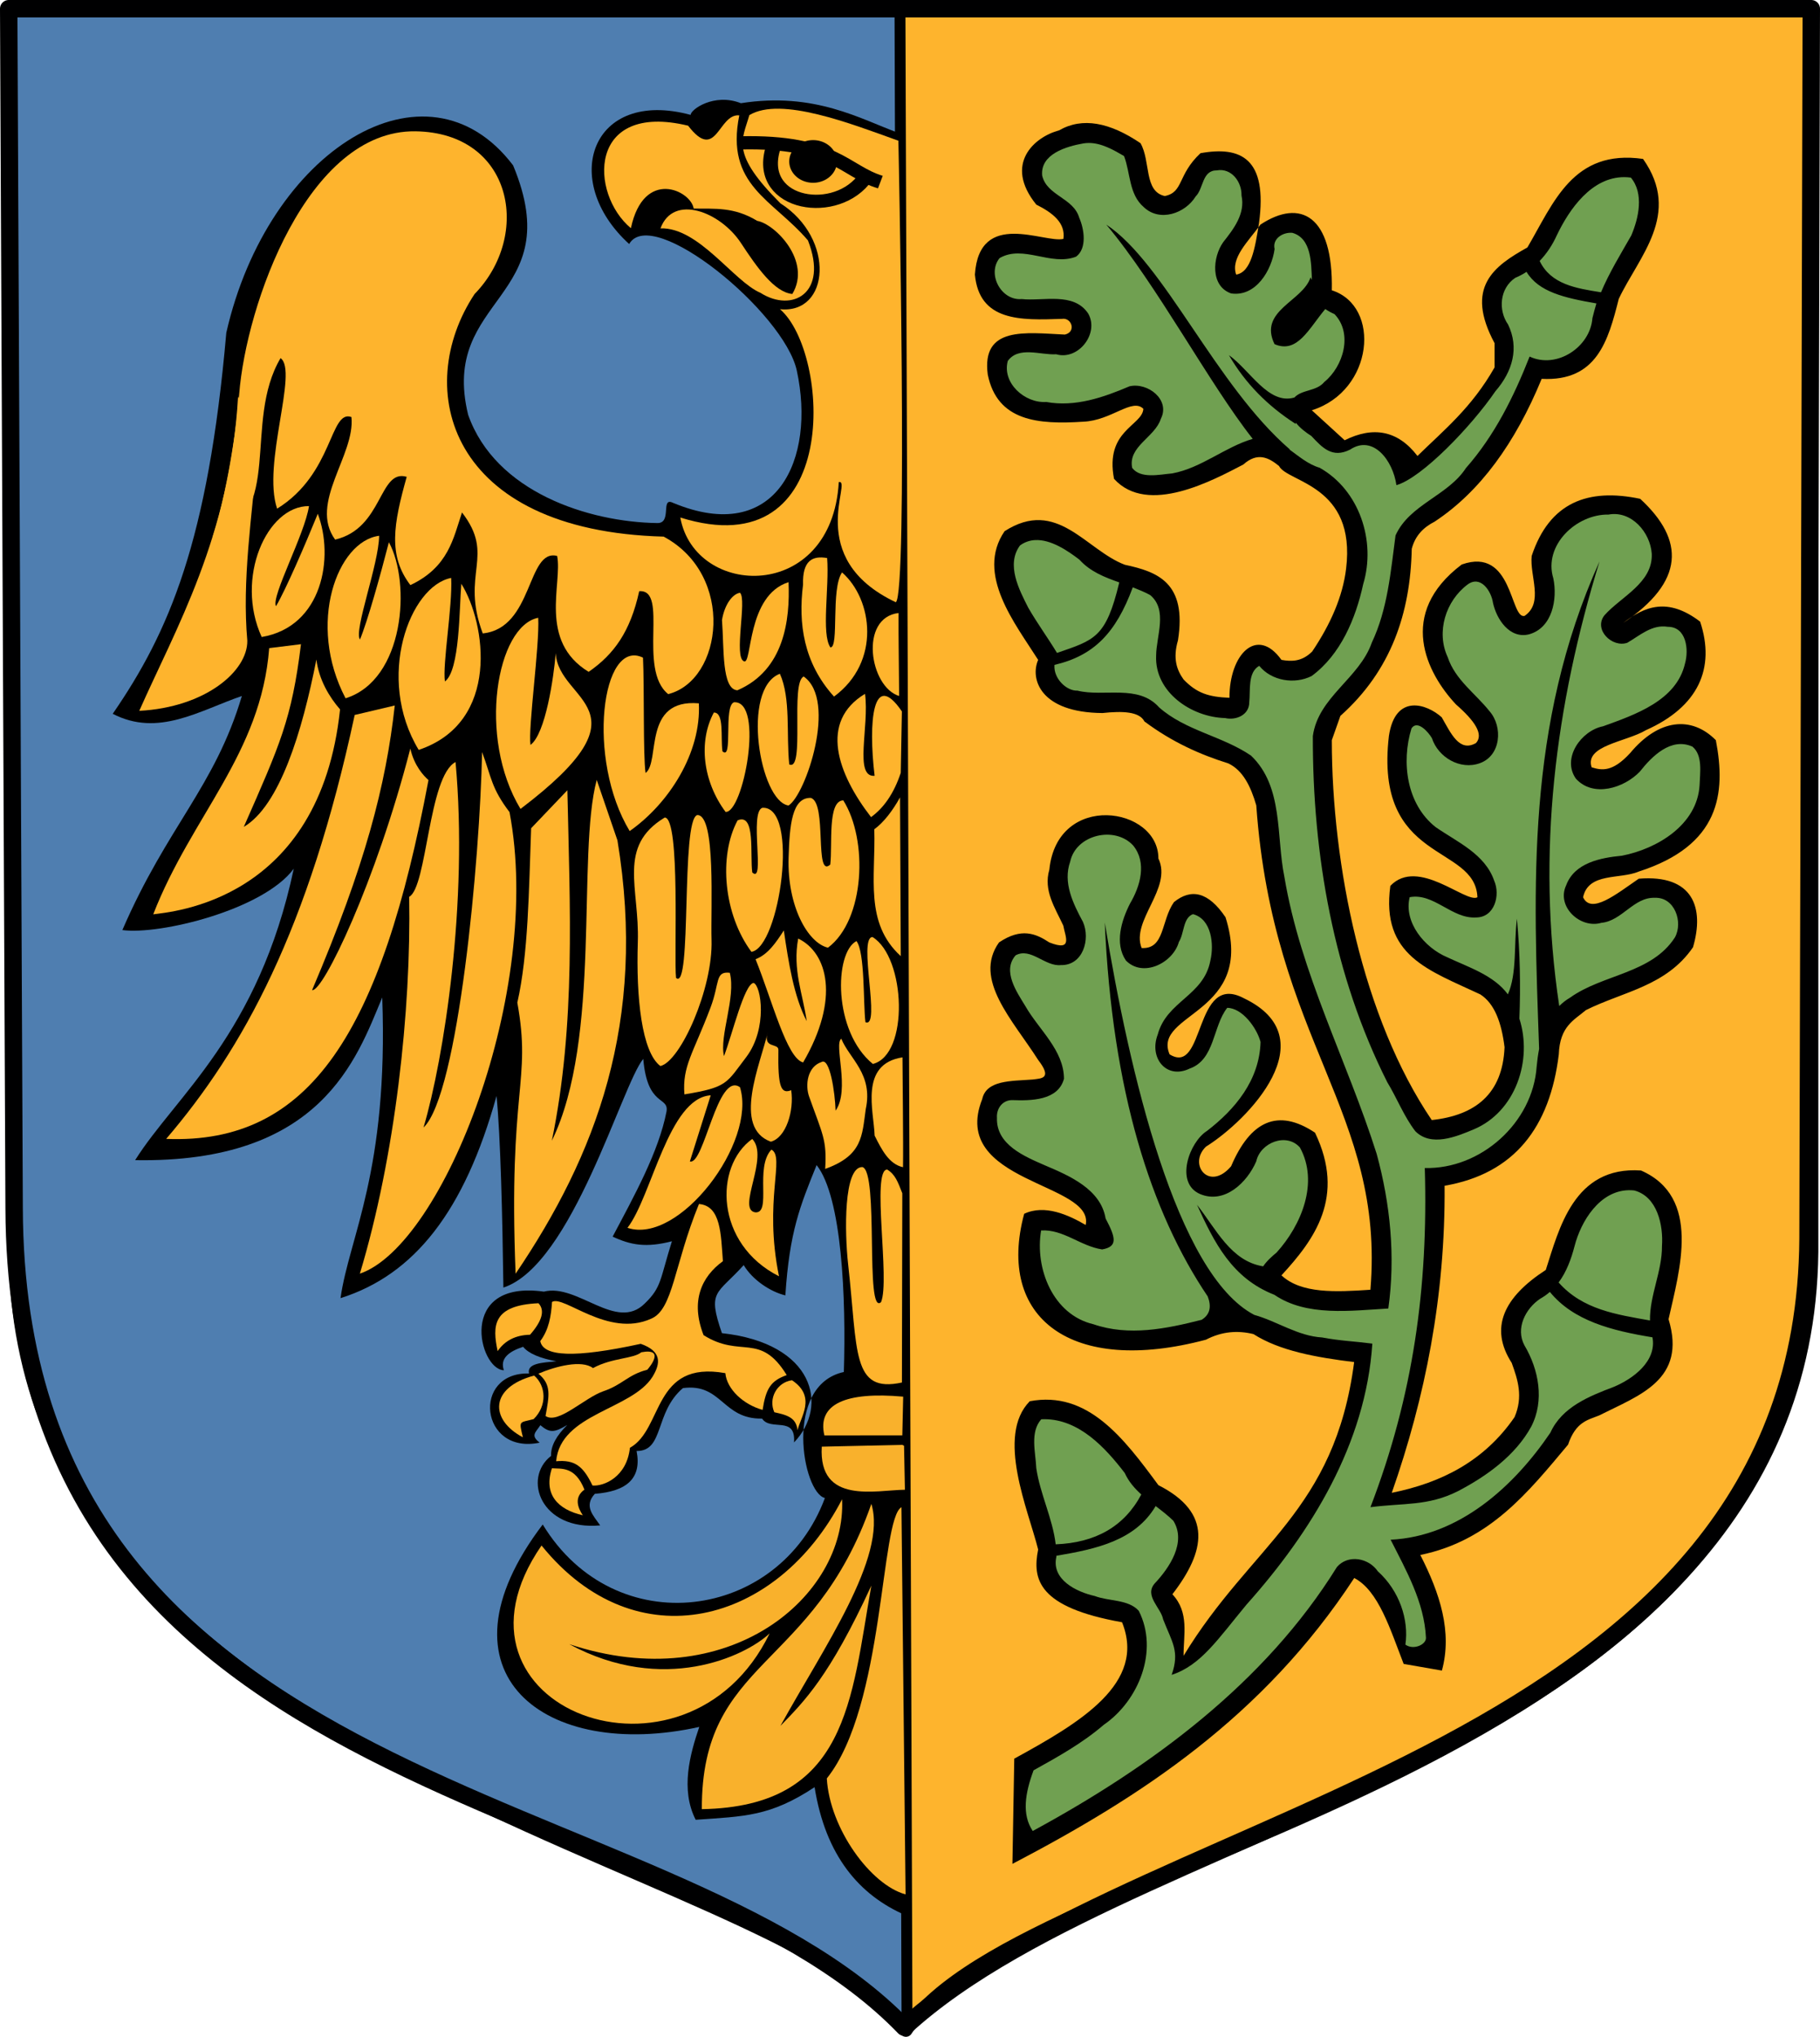
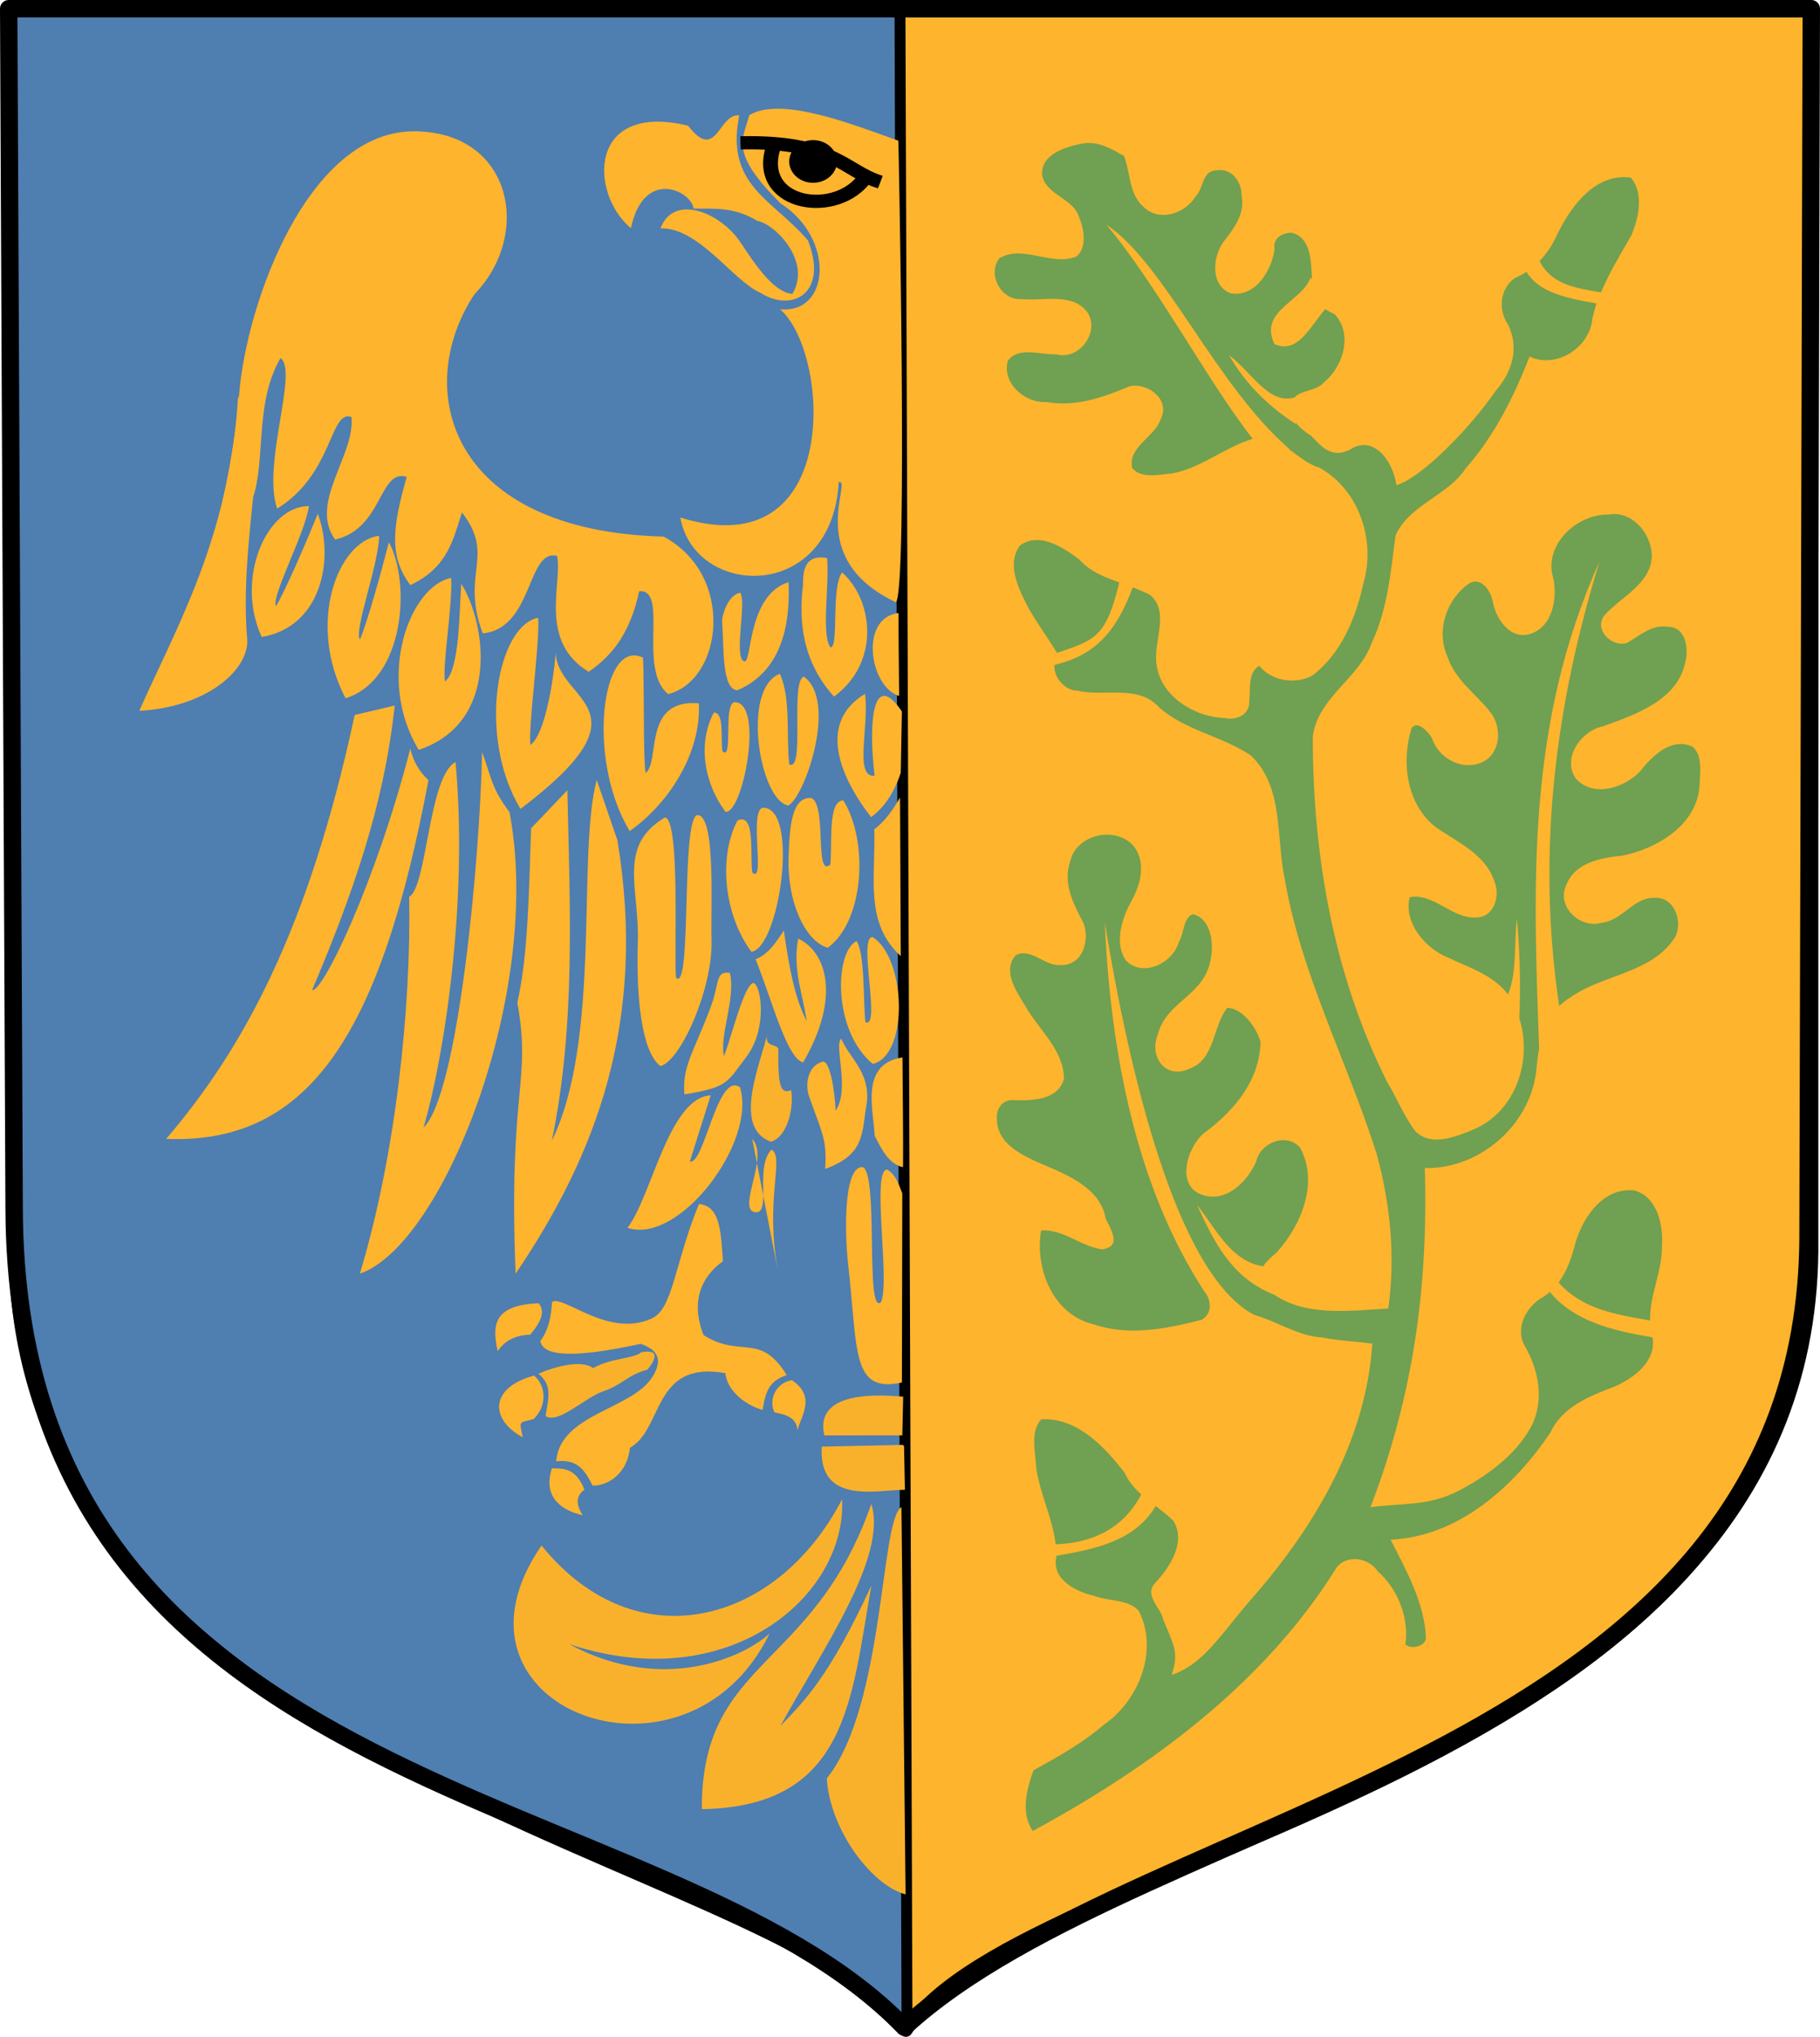
<svg xmlns="http://www.w3.org/2000/svg" xmlns:ns1="http://sodipodi.sourceforge.net/DTD/sodipodi-0.dtd" xmlns:ns2="http://www.inkscape.org/namespaces/inkscape" height="828.653" width="740.731" id="svg4997" ns1:version="0.32" ns2:version="0.45.1" version="1.0" ns1:docbase="E:\WIKIPEDIA\Poczekalnia" ns1:docname="POL_Skorogoszcz_COA.svg" ns2:output_extension="org.inkscape.output.svg.inkscape">
  <defs id="defs4999" />
  <ns1:namedview id="base" pagecolor="#ffffff" bordercolor="#666666" borderopacity="1.0" ns2:pageopacity="0.0" ns2:pageshadow="2" ns2:cx="375" ns2:cy="520" ns2:zoom="0.35" ns2:document-units="px" ns2:current-layer="layer1" ns2:window-width="836" ns2:window-height="573" ns2:window-x="193" ns2:window-y="30" />
  <g ns2:groupmode="layer" ns2:label="Warstwa 1" id="layer1" transform="translate(7.508,-92.322)">
    <g id="g4937" transform="translate(-651.244,373.987)">
      <g style="stroke:#000000;stroke-opacity:1" transform="translate(640.806,-283.478)" ns2:label="Warstwa 1" id="g5006">
        <path ns1:nodetypes="ccccc" id="path2540" d="M 368.772,5.907 L 740.326,5.907 L 740.326,511.187 C 738.004,726.456 420.974,752.468 371.644,827.808 L 368.772,5.907 z " style="fill:#feb42d;fill-opacity:1;fill-rule:nonzero;stroke:#000000;stroke-width:5.315;stroke-linecap:round;stroke-linejoin:round;stroke-miterlimit:4;stroke-dasharray:none;stroke-dashoffset:0;stroke-opacity:1" />
        <path ns1:nodetypes="ccccc" id="path3349" d="M 371.644,827.808 C 316.495,756.135 9.91,724.091 8.245,511.187 L 8.245,5.907 L 368.772,5.907 L 371.644,827.808 z " style="fill:#4f7eb0;fill-opacity:1;fill-rule:nonzero;stroke:#000000;stroke-width:3.543;stroke-linecap:round;stroke-linejoin:round;stroke-miterlimit:4;stroke-dasharray:none;stroke-dashoffset:0;stroke-opacity:1" />
      </g>
      <path ns1:nodetypes="cccccc" id="rect2544" d="M 647.279,-278.122 L 1380.923,-278.122 L 1379.596,222.389 C 1378.084,433.948 1110.714,452.268 1011.787,543.079 C 915.401,443.1 650.186,454.439 649.488,209.889 L 647.279,-278.122 z " style="fill:none;fill-opacity:1;fill-rule:nonzero;stroke:#000001;stroke-width:7.087;stroke-linecap:round;stroke-linejoin:round;stroke-miterlimit:4;stroke-dasharray:none;stroke-opacity:1" />
      <g transform="translate(758.749,0)" id="g7108">
        <g id="g7062">
-           <path d="M 253.709,497.6 C 234.665,489.414 220.971,473.266 216.521,445.423 C 198.41,457.398 187.981,457.284 168.127,458.693 C 161.84,446.376 165.808,431.994 169.589,420.915 C 107.031,434.803 59.606,399.438 105.872,338.558 C 135.348,386.974 202.158,377.742 220.719,327.781 C 211.621,325.664 203.755,281.885 228.423,276.519 C 229.372,246.702 227.674,205.351 217.342,192.344 C 210.569,209.06 206.298,219.504 204.629,245.347 C 198.694,243.95 191.257,239.105 187.674,233.031 C 176.712,245.151 172.785,243.266 178.811,260.719 C 216.343,264.813 222.475,290.329 208.145,305.176 C 208.989,294.098 198.584,300.77 195.164,295.471 C 178.937,295.792 178.819,280.96 162.935,283.066 C 151.273,292.995 155.392,308.725 144.074,308.658 C 146.274,319.831 140.039,325.08 127.074,326.084 C 122.448,331.129 126.508,334.933 129.253,338.925 C 105.086,341.151 97.548,319.748 109.269,310.655 C 109.112,306.461 111.611,302.266 115.854,298.071 C 110.638,301.19 108.74,301.389 104.915,298.16 C 102.98,301.127 100.785,302.298 104.628,305.266 C 80.279,310.3 76.899,276.535 100.291,277.119 C 99.348,272.958 105.677,272.713 111.427,272.155 C 104.884,270.951 100.171,269.061 97.885,266.261 C 91.926,268.242 88.4,271.093 90.061,275.799 C 79.922,275.595 70.763,238.849 106.332,243.819 C 120.012,240.341 135.838,260.237 147.403,248.646 C 154.268,242.056 153.569,238.921 158.45,223.33 C 147.916,226.049 141.727,224.881 134.33,221.445 C 143.082,204.926 153.074,186.951 156.255,170.544 C 157.291,164.203 148.435,168.861 146.797,149.131 C 138.118,159.512 117.877,233.019 89.865,242.176 C 89.478,213.045 88.701,180.781 87.075,164.197 C 74.045,211.05 53.702,236.956 23.581,246.473 C 27.048,221.703 43.152,194.948 40.552,124.138 C 30.132,149.084 15.77,191.65 -60.01,190.328 C -43.655,164.262 -9.83,139.335 4.556,71.749 C -7.878,88.556 -50.129,98.777 -65.212,96.725 C -46.959,54.528 -27.558,38.422 -16.576,1.497 C -33.805,7.381 -50.608,18.361 -69.129,8.736 C -46.141,-24.647 -30.323,-61.412 -22.908,-146.287 C -6.004,-220.675 58.52,-260.915 93.822,-214.381 C 116.552,-159.741 63.763,-161.306 75.512,-112.925 C 86.596,-81.462 124.53,-69.254 152.543,-68.86 C 158.654,-68.774 153.656,-79.691 158.927,-77.077 C 201.083,-59.559 217.079,-94.956 209.285,-130.884 C 204.149,-154.563 150.433,-198.527 141.047,-182.388 C 112.607,-208.258 125.638,-245.852 166.081,-234.92 C 165.989,-237.032 175.586,-243.987 186.532,-239.675 C 216.514,-244.387 235.338,-233.146 250.736,-227.557 L 253.709,497.6 z " style="fill:#000000;fill-opacity:1;fill-rule:evenodd;stroke:none;stroke-width:1px;stroke-linecap:butt;stroke-linejoin:miter;stroke-opacity:1" id="path5386" ns1:nodetypes="cccccccccccccccccccccccccccccccccccccccccccccsccccc" />
          <path ns1:nodetypes="cccccccc" id="path5388" d="M 189.966,-234.83 C 202.801,-242.543 231.343,-231.322 250.625,-224.411 C 250.625,-224.411 254.589,-39.044 249.549,-36.655 C 211.718,-54.601 232.262,-86.748 226.37,-85.537 C 223.554,-36.326 167.798,-38.296 161.87,-71.118 C 228.151,-50.377 222.871,-138.435 202.434,-155.869 C 222.737,-153.771 225.088,-184.581 202.613,-198.946 C 182.151,-219.393 187.024,-224.474 189.966,-234.83 z " style="fill:#feb42d;fill-opacity:1;fill-rule:evenodd;stroke:none;stroke-width:1px;stroke-linecap:butt;stroke-linejoin:miter;stroke-opacity:1" />
          <path ns1:nodetypes="ccccc" id="path5399" d="M -9.965,-99.997 L -18.122,-120.387 C -21.305,-63.573 -43.71,-25.558 -58.331,7.533 C -31.409,6.113 -14.17,-8.636 -14.36,-21.022 C -16.521,-45.542 -12.616,-70.503 -9.965,-99.997 z " style="fill:#feb42d;fill-opacity:1;fill-rule:evenodd;stroke:none;stroke-width:1px;stroke-linecap:butt;stroke-linejoin:miter;stroke-opacity:1" />
-           <path ns1:nodetypes="ccccccc" id="path5401" d="M -52.65,90.321 C -45.437,89.281 15.149,85.216 23.387,6.946 C 18.976,1.872 14.802,-5.093 13.754,-13.356 C 8.017,15.975 -1.227,46.21 -15.792,54.74 C -1.074,21.297 3.734,10.948 7.484,-19.585 L -5.454,-17.982 C -8.768,25.116 -36.997,50.127 -52.65,90.321 z " style="fill:#feb42d;fill-opacity:1;fill-rule:evenodd;stroke:none;stroke-width:0.8;stroke-linecap:butt;stroke-linejoin:miter;stroke-miterlimit:4;stroke-dasharray:none;stroke-opacity:1" />
          <path ns1:nodetypes="ccccccc" id="path5403" d="M -47.378,181.682 C 11.413,184.053 40.162,137.954 59.376,35.705 C 57.388,33.944 53.555,29.848 51.987,22.882 C 38.059,77.002 16.327,122.263 12.007,121.139 C 33.602,70.491 42.063,37.796 45.654,5.362 L 29.347,9.207 C 10.527,96.796 -16.088,145.061 -47.378,181.682 z " style="fill:#feb42d;fill-opacity:1;fill-rule:evenodd;stroke:none;stroke-width:1px;stroke-linecap:butt;stroke-linejoin:miter;stroke-opacity:1" />
          <path ns1:nodetypes="ccccccc" id="path5405" d="M 70.393,28.361 C 59.327,34.141 58.833,79.303 51.52,83.191 C 52.36,129.517 45.818,188.933 31.447,236.512 C 65.508,224.83 106.174,121.534 92.358,48.734 C 84.889,38.897 85.085,34.744 81.193,24.301 C 80.343,67.718 71.515,163.674 57.367,177.045 C 65.641,149.036 75.613,85.454 70.393,28.361 z " style="fill:#feb42d;fill-opacity:1;fill-rule:evenodd;stroke:none;stroke-width:1px;stroke-linecap:butt;stroke-linejoin:miter;stroke-opacity:1" />
          <path ns1:nodetypes="ccccccccccccccccsc" id="path5407" d="M -28.43,-63.372 C 0.779,-71.781 -16.329,-109.814 -0.826,-135.965 C 6.517,-130.685 -8.423,-92.935 -2.227,-74.718 C 20.782,-88.937 19.161,-115.199 28.016,-111.996 C 29.647,-96.536 10.555,-77.019 21.385,-62.131 C 40.976,-66.712 39.134,-91.022 50.516,-87.676 C 45.11,-68.424 42.853,-55.614 52.01,-43.623 C 67.52,-50.94 69.483,-62.646 73.016,-73.176 C 86.811,-55.347 72.267,-48.51 81.461,-23.966 C 102.153,-26.055 99.374,-58.617 111.742,-55.488 C 113.951,-44.258 103.971,-20.884 124.566,-8.331 C 134.91,-15.499 141.547,-24.725 145.142,-41.144 C 157.364,-42.041 144.311,-9.402 156.948,0.733 C 179.093,-4.905 184.444,-47.622 155.089,-63.349 C 67.169,-65.68 52.819,-123.791 78.125,-162.024 C 101.519,-186.049 93.668,-227.7 54.034,-228.245 C 10.118,-228.811 -14.863,-157.599 -17.665,-121.317 C -19.193,-101.538 -24.23,-75.431 -28.43,-63.372 z " style="fill:#feb42d;fill-opacity:1;fill-rule:evenodd;stroke:none;stroke-width:1px;stroke-linecap:butt;stroke-linejoin:miter;stroke-opacity:1" />
          <path ns1:nodetypes="cccccc" id="path5409" d="M 186.172,-40.495 C 183.207,-40.082 179.903,-35.875 178.831,-29.406 C 179.72,-18.076 178.645,-1.174 185.117,-0.827 C 204.179,-9.057 206.551,-29.393 205.928,-44.82 C 188.852,-39.439 191.155,-11.242 187.822,-12.602 C 183.454,-14.12 189.088,-37.762 186.172,-40.495 z " style="fill:#feb42d;fill-opacity:1;fill-rule:evenodd;stroke:none;stroke-width:1px;stroke-linecap:butt;stroke-linejoin:miter;stroke-opacity:1" />
          <path ns1:nodetypes="cccccc" id="path5411" d="M 221.626,-54.63 C 215.687,-55.688 211.517,-53.651 211.823,-43.779 C 209.829,-28.065 212.024,-11.957 224.427,1.732 C 243.596,-12.378 240.194,-37.83 227.695,-48.787 C 223.026,-42.001 226.598,-18.131 222.957,-18.273 C 219.178,-23.739 222.56,-42.805 221.626,-54.63 z " style="fill:#feb42d;fill-opacity:1;fill-rule:evenodd;stroke:none;stroke-width:1px;stroke-linecap:butt;stroke-linejoin:miter;stroke-opacity:1" />
          <path ns1:nodetypes="ccccc" id="path5413" d="M 212.099,-6.426 C 225.896,3.293 212.83,41.875 205.909,46.047 C 194.243,44.38 186.479,-1.501 202.399,-7.555 C 206.923,2.568 204.935,17.032 206.203,29.325 C 212.739,32.435 206.497,-4.08 212.099,-6.426 z " style="fill:#feb42d;fill-opacity:1;fill-rule:evenodd;stroke:none;stroke-width:1px;stroke-linecap:butt;stroke-linejoin:miter;stroke-opacity:1" />
          <path ns1:nodetypes="cccccc" id="path5415" d="M 237.045,0.613 C 218.35,11.925 225.752,33.008 239.5,50.771 C 244.657,47.026 248.78,41.215 251.586,32.767 L 252.052,7.765 C 240.171,-9.633 238.331,12.061 240.952,33.963 C 232.461,34.658 238.853,13.859 237.045,0.613 z " style="fill:#feb42d;fill-opacity:1;fill-rule:evenodd;stroke:none;stroke-width:1px;stroke-linecap:butt;stroke-linejoin:miter;stroke-opacity:1" />
          <path ns1:nodetypes="ccc" id="path5417" d="M 250.7,-32.269 C 234.569,-30.366 238.907,-2.157 250.934,1.498 C 250.772,-20.607 250.657,-19.011 250.7,-32.269 z " style="fill:#feb42d;fill-opacity:1;fill-rule:evenodd;stroke:none;stroke-width:1px;stroke-linecap:butt;stroke-linejoin:miter;stroke-opacity:1" />
          <path ns1:nodetypes="ccsccc" id="path5419" d="M 228.201,43.959 C 238.359,60.049 237.033,92.569 221.968,103.889 C 213.78,101.991 205.349,87.001 205.943,67.275 C 206.338,54.172 207.265,42.729 214.966,42.955 C 221.737,44.873 216.328,75.965 222.901,70.083 C 223.864,62.001 221.678,44.088 228.201,43.959 z " style="fill:#feb42d;fill-opacity:1;fill-rule:evenodd;stroke:none;stroke-width:1px;stroke-linecap:butt;stroke-linejoin:miter;stroke-opacity:1" />
          <path ns1:nodetypes="ccccccscccc" id="path5423" d="M 185.873,-234.73 C 177.255,-235.554 176.659,-215.379 165.047,-230.53 C 124.079,-240.394 124.895,-202.844 141.758,-188.833 C 146.997,-213.417 166.247,-204.136 167.308,-196.806 C 175.975,-196.675 183.755,-197.54 193.174,-191.809 C 200.413,-190.566 215.455,-175.351 207.459,-162.067 C 200.18,-162.734 193.026,-172.94 186.562,-182.779 C 178.217,-195.48 159.053,-202.943 153.799,-188.755 C 169.356,-189.278 183.586,-167.149 194.487,-162.534 C 207.413,-154.315 222.263,-162.349 213.819,-183.852 C 199.511,-200.627 180.086,-206.129 185.873,-234.73 z " style="fill:#feb42d;fill-opacity:1;fill-rule:evenodd;stroke:none;stroke-width:1px;stroke-linecap:butt;stroke-linejoin:miter;stroke-opacity:1" />
          <path ns1:nodetypes="cccccsc" id="path5425" d="M 182.009,114.098 C 184.588,124.056 177.667,139.912 179.652,148.005 C 183.156,138.71 187.868,118.872 191.668,118.215 C 194.782,119.219 197.499,136.739 188.727,148.372 C 180.619,158.956 181.3,160.668 163.537,163.575 C 162.65,151.993 167.064,147.05 174.149,128.305 C 177.991,118.14 175.934,113.401 182.009,114.098 z " style="fill:#feb42d;fill-opacity:1;fill-rule:evenodd;stroke:none;stroke-width:1px;stroke-linecap:butt;stroke-linejoin:miter;stroke-opacity:1" />
          <path ns1:nodetypes="cccc" id="path5985" d="M 252.225,302.284 L 252.578,286.546 C 229.191,284.435 217.501,289.547 220.503,302.309 L 252.225,302.284 z " style="fill:#f9b12c;fill-opacity:1;fill-rule:evenodd;stroke:none;stroke-width:1px;stroke-linecap:butt;stroke-linejoin:miter;stroke-opacity:1" />
          <path ns1:nodetypes="ccccc" id="path5427" d="M 219.445,306.895 C 218.029,330.623 241.554,324.527 253.283,324.426 L 252.93,306.517 L 252.209,306.164 L 219.445,306.895 z " style="fill:#f9b12c;fill-opacity:1;fill-rule:evenodd;stroke:none;stroke-width:1px;stroke-linecap:butt;stroke-linejoin:miter;stroke-opacity:1" />
          <path ns1:nodetypes="cccc" id="path5431" d="M 251.872,331.523 C 243.216,336.314 245.095,412.383 221.496,441.865 C 222.652,462.161 239.255,485.145 253.552,489.051 L 251.872,331.523 z " style="fill:#f9b12c;fill-opacity:1;fill-rule:evenodd;stroke:none;stroke-width:1px;stroke-linecap:butt;stroke-linejoin:miter;stroke-opacity:1" />
          <path ns1:nodetypes="cccc" id="path5433" d="M 252.508,193.203 C 252.66,183.007 252.323,156.415 252.288,148.511 C 234.598,151.232 240.677,170.54 240.955,180.344 C 243.873,186.185 246.832,191.959 252.508,193.203 z " style="fill:#feb42d;fill-opacity:1;fill-rule:evenodd;stroke:none;stroke-width:1px;stroke-linecap:butt;stroke-linejoin:miter;stroke-opacity:1" />
          <path ns1:nodetypes="ccccc" id="path5435" d="M 140.367,217.86 C 161.299,224.888 193.089,183.098 186.155,160.658 C 176.895,154.123 171.585,192.593 165.759,190.851 L 174.248,163.953 C 157.108,164.964 150.237,205.165 140.367,217.86 z " style="fill:#feb42d;fill-opacity:1;fill-rule:evenodd;stroke:none;stroke-width:1px;stroke-linecap:butt;stroke-linejoin:miter;stroke-opacity:1" />
          <path ns1:nodetypes="ccccccccccccccc" id="path5438" d="M 171.336,261.521 C 165.934,247.691 170.472,237.762 179.209,231.437 C 178.37,220.531 178.448,208.91 169.464,208.172 C 159.237,233.134 158.966,251.164 149.947,254.86 C 132.444,262.722 114.278,245.008 109.655,248.024 C 109.294,253.742 108.381,259.275 104.877,263.942 C 106.038,270.24 118.646,270.956 145.761,265.055 C 154.313,268.059 153.952,272.952 150.533,278.493 C 142.042,291.942 113.077,293.395 111.336,312.817 C 118.907,312.156 122.319,314.759 126.128,322.699 C 130.584,323.102 140.069,319.383 141.364,307.356 C 155.054,299.731 150.508,271.67 180.199,276.989 C 180.818,283.595 187.631,289.789 195.36,291.936 C 196.71,283.289 198.625,280.094 205.185,277.777 C 194.272,260.103 186.571,271.11 171.336,261.521 z " style="fill:#feb42d;fill-opacity:1;fill-rule:evenodd;stroke:none;stroke-width:1px;stroke-linecap:butt;stroke-linejoin:miter;stroke-opacity:1" />
          <path ns1:nodetypes="ccccscc" id="path5440" d="M 146,268.49 C 142.689,271.224 134.146,270.656 126.332,274.927 C 121.773,271.442 111.113,274.185 104.106,277.203 C 109.527,281.636 108.502,286.147 107.017,294.404 C 112.067,297.99 122.933,286.928 130.634,284.315 C 138.37,281.691 140.476,277.648 148.426,275.599 C 149.699,274.201 155.653,266.694 146,268.49 z " style="fill:#f9b12c;fill-opacity:1;fill-rule:evenodd;stroke:none;stroke-width:1px;stroke-linecap:butt;stroke-linejoin:miter;stroke-opacity:1" />
          <path ns1:nodetypes="cccc" id="path5442" d="M 207.329,279.874 C 201.189,280.689 197.617,287.299 200.136,292.894 C 205.254,294.017 208.992,294.981 209.598,300.2 C 210.705,294.902 217.449,286.649 207.329,279.874 z " style="fill:#feb42d;fill-opacity:1;fill-rule:evenodd;stroke:none;stroke-width:1px;stroke-linecap:butt;stroke-linejoin:miter;stroke-opacity:1" />
          <path ns1:nodetypes="cccc" id="path5444" d="M 109.621,315.684 C 113.443,315.981 119.028,314.774 122.85,324.364 C 118.568,327.493 120.095,331.679 122.188,334.808 C 111.937,332.49 106.114,326.202 109.621,315.684 z " style="fill:#feb42d;fill-opacity:1;fill-rule:evenodd;stroke:none;stroke-width:1px;stroke-linecap:butt;stroke-linejoin:miter;stroke-opacity:1" />
          <path ns1:nodetypes="cccc" id="path5446" d="M 104.149,248.545 C 106.845,251.442 105.658,255.728 100.71,261.359 C 94.756,261.489 90.421,263.791 87.524,268.022 C 85.345,257.776 85.398,249.351 104.149,248.545 z " style="fill:#feb42d;fill-opacity:1;fill-rule:evenodd;stroke:none;stroke-width:1px;stroke-linecap:butt;stroke-linejoin:miter;stroke-opacity:1" />
          <path ns1:nodetypes="cccc" id="path5448" d="M 102.386,277.969 C 107.222,282.135 107.779,290.188 102.166,295.688 C 96.232,297.253 96.149,296.095 97.8,303.084 C 84.274,295.948 84.163,282.829 102.386,277.969 z " style="fill:#feb42d;fill-opacity:1;fill-rule:evenodd;stroke:none;stroke-width:1px;stroke-linecap:butt;stroke-linejoin:miter;stroke-opacity:1" />
          <path ns1:nodetypes="cccsc" id="path5452" d="M 197.529,138.08 C 194.34,151.615 183.012,177.053 198.712,182.826 C 204.939,181.159 208.24,170.212 207,161.87 C 202.908,163.517 201.511,160.773 201.785,145.47 C 201.838,142.498 195.258,145.19 197.529,138.08 z " style="fill:#fab12c;fill-opacity:1;fill-rule:evenodd;stroke:none;stroke-width:1px;stroke-linecap:butt;stroke-linejoin:miter;stroke-opacity:1" />
          <path ns1:nodetypes="ccccc" id="path5456" d="M 233.567,101.198 C 237.064,105.797 236.276,126.424 237.21,134.195 C 243.71,136.966 234.024,99.598 240.102,99.557 C 253.676,107.871 255.072,147.442 240.239,151.195 C 223.981,137.972 224.507,105.879 233.567,101.198 z " style="fill:#feb42d;fill-opacity:1;fill-rule:evenodd;stroke:none;stroke-width:1px;stroke-linecap:butt;stroke-linejoin:miter;stroke-opacity:1" />
          <path ns1:nodetypes="cccc" id="path5458" d="M 251.299,42.736 L 251.595,107.335 C 236.748,93.753 241.409,75.422 240.823,55.707 C 244.556,53.027 248.289,48.189 251.299,42.736 z " style="fill:#feb42d;fill-opacity:1;fill-rule:evenodd;stroke:none;stroke-width:1px;stroke-linecap:butt;stroke-linejoin:miter;stroke-opacity:1" />
-           <path ns1:nodetypes="ccccc" id="path5460" d="M 191.137,181.704 C 198.242,188.988 184.684,210.291 192.314,211.555 C 199.213,212.217 192.006,193.386 198.953,186.034 C 204.635,189.054 195.712,206.6 202.035,237.577 C 175.972,224.4 175.562,192.861 191.137,181.704 z " style="fill:#feb42d;fill-opacity:1;fill-rule:evenodd;stroke:none;stroke-width:1px;stroke-linecap:butt;stroke-linejoin:miter;stroke-opacity:1" />
+           <path ns1:nodetypes="ccccc" id="path5460" d="M 191.137,181.704 C 198.242,188.988 184.684,210.291 192.314,211.555 C 199.213,212.217 192.006,193.386 198.953,186.034 C 204.635,189.054 195.712,206.6 202.035,237.577 z " style="fill:#feb42d;fill-opacity:1;fill-rule:evenodd;stroke:none;stroke-width:1px;stroke-linecap:butt;stroke-linejoin:miter;stroke-opacity:1" />
          <path ns1:nodetypes="ccccc" id="path5955" d="M 10.742,-75.766 C 9.057,-64.31 -4.804,-38.888 -2.686,-35.034 C 1.208,-41.599 9.089,-59.802 14.323,-72.633 C 21.037,-55.027 16.323,-26.713 -8.504,-22.502 C -19.465,-46.434 -6.428,-75.906 10.742,-75.766 z " style="fill:#feb42d;fill-opacity:1;fill-rule:evenodd;stroke:none;stroke-width:1px;stroke-linecap:butt;stroke-linejoin:miter;stroke-opacity:1" />
          <path style="fill:#feb42d;fill-opacity:1;fill-rule:evenodd;stroke:none;stroke-width:1px;stroke-linecap:butt;stroke-linejoin:miter;stroke-opacity:1" d="M 39.293,-63.685 C 39.171,-52.106 28.873,-25.045 31.493,-21.513 C 34.463,-28.543 39.812,-47.644 43.264,-61.065 C 52.296,-44.528 49.661,-5.094 25.631,2.434 C 9.746,-27.854 22.261,-61.503 39.293,-63.685 z " id="path5957" ns1:nodetypes="ccccc" />
          <path ns1:nodetypes="ccccc" id="path5959" d="M 68.616,-46.537 C 69.194,-34.972 65.026,-11.367 66.064,-4.418 C 72.185,-8.93 71.895,-34.138 72.739,-44.162 C 82.753,-28.201 88.772,12.216 55.393,23.42 C 37.708,-5.854 51.748,-43.33 68.616,-46.537 z " style="fill:#feb42d;fill-opacity:1;fill-rule:evenodd;stroke:none;stroke-width:1px;stroke-linecap:butt;stroke-linejoin:miter;stroke-opacity:1" />
          <path style="fill:#feb42d;fill-opacity:1;fill-rule:evenodd;stroke:none;stroke-width:1px;stroke-linecap:butt;stroke-linejoin:miter;stroke-opacity:1" d="M 104.045,-30.324 C 104.623,-18.759 99.855,14.454 100.892,21.403 C 107.013,16.891 110.326,-5.915 111.17,-15.939 C 112.177,4.225 151.222,6.211 96.826,47.439 C 79.141,18.166 87.176,-27.117 104.045,-30.324 z " id="path5961" ns1:nodetypes="ccccc" />
          <path ns1:nodetypes="ccccc" id="path5963" d="M 146.679,-14.111 C 147.257,-2.546 146.692,25.864 147.73,32.812 C 153.851,28.3 146.355,2.492 169.417,4.478 C 170.424,24.642 157.227,45.243 141.262,56.446 C 123.577,27.173 129.811,-22.313 146.679,-14.111 z " style="fill:#feb42d;fill-opacity:1;fill-rule:evenodd;stroke:none;stroke-width:1px;stroke-linecap:butt;stroke-linejoin:miter;stroke-opacity:1" />
          <path style="fill:#feb42d;fill-opacity:1;fill-rule:evenodd;stroke:none;stroke-width:1px;stroke-linecap:butt;stroke-linejoin:miter;stroke-opacity:1" d="M 185.179,52.092 C 177.332,66.687 179.57,90.475 190.812,105.573 C 202.334,103.888 210.553,46.121 195.258,46.976 C 189.82,48.834 196.616,78.396 191.155,73.28 C 190.185,66.079 192.57,48.91 185.179,52.092 z " id="path5965" ns1:nodetypes="ccccc" />
          <path ns1:nodetypes="ccccc" id="path5967" d="M 175.515,8.221 C 169.113,20.143 171.111,36.309 180.282,48.643 C 187.449,49.33 196.216,3.342 183.738,4.04 C 179.301,5.559 183.472,28.161 179.016,23.982 C 178.224,18.099 179.827,8.201 175.515,8.221 z " style="fill:#feb42d;fill-opacity:1;fill-rule:evenodd;stroke:none;stroke-width:1px;stroke-linecap:butt;stroke-linejoin:miter;stroke-opacity:1" />
          <path style="fill:#feb42d;fill-opacity:1;fill-rule:evenodd;stroke:none;stroke-width:1px;stroke-linecap:butt;stroke-linejoin:miter;stroke-opacity:1" d="M 155.528,50.936 C 136.105,62.685 145.299,79.514 144.576,101.555 C 143.838,124.078 146.141,146.322 153.755,152.043 C 161.943,150.146 175.177,120.515 174.583,100.788 C 174.188,87.686 176.464,49.706 168.764,49.932 C 161.992,51.851 166.715,122.061 160.142,116.178 C 159.179,108.096 162.051,51.065 155.528,50.936 z " id="path5969" ns1:nodetypes="cscsccc" />
          <path ns1:nodetypes="cccccc" id="path5971" d="M 204.001,96.888 C 200.747,101.879 197.522,106.689 192.495,108.577 C 199.236,125.289 205.178,148.898 211.854,150.582 C 226.94,124.63 221.82,105.943 209.845,100.176 C 207.482,112.942 211.772,122.75 213.315,133.78 C 208.021,123.539 205.925,109.91 204.001,96.888 z " style="fill:#feb42d;fill-opacity:1;fill-rule:evenodd;stroke:none;stroke-width:1px;stroke-linecap:butt;stroke-linejoin:miter;stroke-opacity:1" />
          <path style="fill:#feb42d;fill-opacity:1;fill-rule:evenodd;stroke:none;stroke-width:1px;stroke-linecap:butt;stroke-linejoin:miter;stroke-opacity:1" d="M 219.367,150.398 C 222.703,148.485 224.819,162.608 225.071,170.184 C 231.064,161.687 224.217,143.11 227.394,140.922 C 230.642,148.996 240.443,155.304 237.346,169.541 C 235.824,180.43 236.102,188.402 220.834,193.893 C 221.529,181.981 219.864,180.119 214.296,164.474 C 212.629,159.791 213.558,152.308 219.367,150.398 z " id="path5979" ns1:nodetypes="cccccsc" />
          <path ns1:nodetypes="cccsccc" id="path5981" d="M 246.057,194.148 C 249.301,196.11 250.372,199.058 252.219,203.808 L 252.064,280.793 C 231.53,285.245 234.169,268.313 230.177,232.713 C 228.717,219.686 228.297,192.918 235.997,193.144 C 242.768,195.063 236.987,253.985 243.56,248.103 C 247.345,239.315 239.535,194.277 246.057,194.148 z " style="fill:#feb42d;fill-opacity:1;fill-rule:evenodd;stroke:none;stroke-width:1px;stroke-linecap:butt;stroke-linejoin:miter;stroke-opacity:1" />
          <path ns1:nodetypes="cccccccc" id="path6956" d="M 127.849,35.624 L 136.279,60.21 C 148.507,134.175 127.302,188.637 94.833,236.53 C 91.835,160.665 101.409,158.679 95.536,126.242 C 100.03,106.524 100.235,80.372 101.155,55.293 L 115.907,39.839 C 116.907,87.372 119.392,134.906 109.585,182.44 C 129.95,140.64 119.687,66.315 127.849,35.624 z " style="fill:#feb42d;fill-opacity:1;fill-rule:evenodd;stroke:none;stroke-width:1px;stroke-linecap:butt;stroke-linejoin:miter;stroke-opacity:1" />
          <path ns1:nodetypes="ccccc" id="path6958" d="M 239.627,363.415 C 231.389,409.985 229.986,453.325 170.628,454.373 C 170.406,393.035 215.933,398.065 239.627,330.167 C 246.231,351.811 219.944,389.028 202.62,420.498 C 212.364,410.414 222.516,400.524 239.627,363.415 z " style="fill:#f9b12c;fill-opacity:1;fill-rule:evenodd;stroke:none;stroke-width:1px;stroke-linecap:butt;stroke-linejoin:miter;stroke-opacity:1" />
          <path ns1:nodetypes="ccccc" id="path6960" d="M 227.712,328.284 C 201.386,379.209 143.827,394.694 105.388,347.103 C 59.687,413.309 164.389,452.517 198.229,382.86 C 188.196,392.276 154.901,407.864 116.679,387.251 C 181.575,408.819 229.615,367.635 227.712,328.284 z " style="fill:#f9b12c;fill-opacity:1;fill-rule:evenodd;stroke:none;stroke-width:1px;stroke-linecap:butt;stroke-linejoin:miter;stroke-opacity:1" />
        </g>
        <g id="g2875" transform="matrix(1,0,0,0.894,656.192,-277.799)" style="stroke:#000000;stroke-opacity:1">
          <g id="g5391" style="stroke:#000000;stroke-opacity:1">
            <path style="fill:#feb42d;fill-opacity:1;fill-rule:evenodd;stroke:#000000;stroke-width:6.024;stroke-linecap:butt;stroke-linejoin:miter;stroke-miterlimit:4;stroke-dasharray:none;stroke-opacity:1" d="M -456.17,61.645 C -464.721,88.146 -432.807,95.138 -419.981,77.835" id="path5393" ns1:nodetypes="cc" />
            <path style="fill:none;fill-opacity:0.75;fill-rule:evenodd;stroke:#000000;stroke-width:6.024;stroke-linecap:butt;stroke-linejoin:miter;stroke-miterlimit:4;stroke-dasharray:none;stroke-opacity:1" d="M -469.821,60.693 C -431.538,59.715 -427.561,73.596 -412.906,78.545" id="path5395" ns1:nodetypes="cc" />
          </g>
          <path transform="matrix(1.089,0,0,1.089,37.995,-6.451)" d="M -432.044 69.422 A 7.143 7.143 0 1 1  -446.33,69.422 A 7.143 7.143 0 1 1  -432.044 69.422 z" ns1:ry="7.1425424" ns1:rx="7.1425424" ns1:cy="69.42234" ns1:cx="-439.18701" id="path5397" style="opacity:1;fill:#000000;fill-opacity:1;fill-rule:evenodd;stroke:#000000;stroke-width:3.543;stroke-linecap:round;stroke-linejoin:miter;stroke-miterlimit:4;stroke-dasharray:none;stroke-dashoffset:0;stroke-opacity:1" ns1:type="arc" />
        </g>
      </g>
      <g transform="translate(770.336,0)" id="g4933">
-         <path style="fill:#000000;fill-rule:evenodd;stroke:none;stroke-width:1px;stroke-linecap:butt;stroke-linejoin:miter;stroke-opacity:1" d="M 286.199,433.824 L 285.453,476.632 C 337.821,449.254 387.54,416.846 424.572,360.33 C 434.503,365.523 439.196,381.193 444.681,395.279 L 460.243,397.988 C 464.541,382.31 459.475,366.633 451.457,350.955 C 479.689,345.205 495.414,325.383 511.594,306.074 C 514.73,296.785 519.58,296.064 524.204,294.21 C 540.607,285.946 559.965,279.715 552.494,255.037 C 556.933,235.112 566.01,205.378 541.289,194.539 C 513.881,192.639 507.928,218.413 502.525,235 C 485.35,246.123 479.497,258.578 488.651,272.798 C 491.132,279.635 493.401,286.524 489.813,294.878 C 477.434,312.843 459.951,321.619 439.844,325.672 C 453.428,286.884 461.685,245.728 461.342,200.75 C 489.752,195.847 504.197,176.979 507.825,147.295 C 508.231,135.833 514.038,133.374 518.865,129.282 C 533.894,121.767 551.585,119.575 562.442,103.717 C 567.15,87.694 562.543,74.008 540.363,75.827 C 531.102,82.187 521.007,90.424 517.703,83.381 C 519.889,73.185 532.632,76.186 540.363,72.922 C 573.363,62.276 575.94,41.237 571.739,19.467 C 561.861,9.485 548.497,10.74 536.877,24.696 C 529.683,32.526 525.34,31.803 521.189,30.506 C 518.213,21.595 535.256,20.19 543.268,15.4 C 564.61,5.885 571.645,-9.772 565.347,-28.759 C 552.079,-38.869 542.641,-34.932 533.972,-28.178 C 559.04,-45.028 559.238,-61.878 540.944,-78.728 C 519.768,-83.177 504.032,-77.349 496.785,-55.487 C 495.936,-47.305 501.793,-36.44 493.88,-31.083 C 487.949,-29.714 489.18,-59.381 468.315,-52.001 C 441.775,-31.947 454.019,-7.819 465.99,4.941 C 473.59,11.567 477.35,17.096 474.125,20.629 C 467.37,24.516 463.948,16.739 460.18,10.17 C 454.129,4.692 441.284,0.373 438.682,17.724 C 432.57,69.877 473.812,61.458 474.706,83.381 C 470.068,85.99 450.563,66.943 439.263,78.732 C 435.357,107.27 455.011,113.063 475.868,122.891 C 481.728,126.634 484.523,134.464 485.746,144.389 C 484.945,163.344 473.941,172.095 456.113,174.022 C 427.988,132.519 415.467,70.337 415.44,19.467 L 418.927,9.589 C 439.595,-8.846 447.416,-32.223 447.978,-58.392 C 449.374,-63.775 452.788,-67.14 457.275,-69.432 C 475.781,-81.636 490.093,-101.388 500.853,-127.535 C 523.326,-126.366 527.933,-143.064 532.228,-160.073 C 540.369,-177.311 557.961,-194.548 542.106,-217.015 C 513.568,-221.07 505.762,-199.209 495.042,-180.99 C 481.439,-173.395 469.426,-164.865 481.678,-142.061 L 481.678,-132.183 C 472.329,-115.74 461.116,-106.748 450.302,-96.159 C 442.329,-106.566 432.31,-108.353 420.67,-102.551 L 407.306,-114.752 C 432.437,-122.614 435.641,-157.122 415.44,-163.559 C 416.057,-194.075 402.611,-200.992 386.389,-190.287 C 381.511,-183.508 374.144,-176.73 376.511,-169.951 C 382.63,-170.882 384.227,-180.86 385.808,-190.868 C 389.38,-217.185 378.461,-222.323 361.985,-219.339 C 352.495,-210.45 355.206,-203.461 347.459,-201.908 C 338.895,-203.802 341.797,-216 337.582,-223.406 C 325.041,-231.904 313.905,-234.079 304.463,-228.635 C 294.303,-225.949 281.824,-214.908 295.166,-198.422 C 301.953,-195.016 307.105,-190.957 306.206,-184.477 C 298.484,-182.598 271.942,-196.749 270.181,-169.951 C 271.956,-150.895 288.711,-151.314 305.625,-151.939 C 309.57,-152.57 311.56,-146.62 306.787,-145.547 C 290.703,-146.3 272.803,-149.049 275.411,-129.278 C 279.274,-110.268 295.878,-108.9 314.34,-110.104 C 325.747,-110.567 334.26,-119.926 338.744,-115.333 C 338.308,-108.419 322.996,-106.619 326.803,-86.863 C 340.525,-71.684 367.284,-86.398 379.416,-92.673 C 385.188,-97.827 389.669,-95.555 393.942,-92.092 C 397.42,-85.305 425.447,-84.474 421.251,-50.257 C 419.896,-39.042 414.996,-27.827 407.461,-16.612 C 403.288,-12.457 399.115,-12.466 394.942,-13.198 C 384.983,-27.105 373.736,-15.469 373.78,2.23 C 365.268,1.868 360.527,0.386 355.106,-5.231 C 352.38,-9.066 350.651,-13.651 352.83,-21.165 C 356.541,-44.669 344.503,-49.047 331.205,-51.895 C 315.296,-57.907 303.655,-79.28 282.264,-65.553 C 270.312,-48.101 286.645,-27.868 295.922,-13.198 C 292.579,-5.496 296.683,8.246 322.099,8.427 C 330.297,7.56 337.113,7.798 339.172,11.842 C 350.553,20.331 361.935,25.351 373.316,28.914 C 379.26,31.739 382.443,38.244 384.698,45.986 C 391.573,142.27 437.145,170.659 431.152,243.057 C 417.012,244.002 403.032,244.722 394.942,237.197 C 408.377,222.637 421.17,205.272 408.599,179.151 C 393.384,169.009 382.252,174.518 374.455,192.809 C 365.582,203.296 356.763,192.048 364.211,184.842 C 381.513,174.038 413.574,140.648 379.682,124.477 C 359.148,113.532 364.071,156.311 349.415,147.283 C 342.232,130.298 384.658,131.031 372.178,91.513 C 365.181,81.127 358.183,79.673 351.186,85.358 C 345.874,92.948 347.518,104.564 338.034,104.033 C 333.587,92.82 350.668,79.752 344.862,67.611 C 344.905,46.467 303.678,40.266 300.474,72.164 C 297.987,80.629 302.788,87.636 306.165,94.927 C 306.917,99.264 310.272,105.625 300.474,101.756 C 294.994,98.16 289.122,95.607 279.987,101.756 C 269.315,116.802 285.602,133.346 295.922,149.559 C 301.824,157.21 297.308,157.048 293.645,157.526 C 284.832,158.197 274.861,157.711 273.158,165.493 C 259.621,199.682 318.997,199.38 315.27,216.71 C 308.315,212.633 298.577,208.199 290.231,212.158 C 278.807,254.549 309.35,277.977 364.211,263.375 C 370.661,260.014 377.11,259.516 383.56,261.099 C 394.209,267.902 408.996,270.566 424.534,272.48 C 416.567,333.449 382.795,346.423 355.106,391.987 C 355.06,383.395 357.52,374.386 350.553,366.948 C 364.011,349.504 367.115,333.846 344.862,322.559 C 330.666,303.27 316.038,283.99 292.507,288.414 C 278.626,302.514 291.921,332.678 295.922,348.737 C 293.471,360.906 295.899,372.263 330.066,378.329 C 340.081,403.177 312.997,419.159 286.199,433.824 z " id="path3907" ns1:nodetypes="ccccccccccccccccccccccccccccccccccccccccccccccccccccccccccccccccccccccccccccccccccccccccccccccccccccccccccccccccccc" />
        <path style="fill:#70a051;fill-opacity:1;fill-rule:evenodd;stroke:none;stroke-width:1px;stroke-linecap:butt;stroke-linejoin:miter;stroke-opacity:1" d="M 316.531,-223.5 C 315.793,-223.5 315.035,-223.433 314.281,-223.312 C 307.44,-222.102 296.724,-219.013 297.562,-210.219 C 299.468,-202.02 310.255,-201.209 312.625,-193.125 C 314.738,-188.302 315.819,-180.555 311.375,-177.25 C 301.129,-173.243 289.858,-182.261 280.219,-176.656 C 275.008,-170.2 280.855,-159.267 289.188,-160 C 298.023,-159.035 310.333,-162.993 316.281,-154.125 C 320.923,-146.029 312.258,-134.908 303.281,-137.531 C 296.935,-137.141 287.981,-140.948 283.562,-134.812 C 281.148,-125.843 290.518,-117.532 299.219,-118.125 C 311.002,-115.975 322.457,-119.969 333.094,-124.5 C 340.446,-126.232 349.849,-119.088 345.844,-111.25 C 343.479,-103.774 332.413,-100.066 334.188,-91.312 C 337.635,-86.752 345.37,-88.626 350.5,-89.062 C 362.382,-91.267 371.901,-99.767 383.25,-103.125 C 365.471,-125.652 344.283,-165.764 323.656,-190.281 C 347.334,-174.647 368.232,-124.783 398.406,-98.781 L 398.125,-98.844 C 402.046,-96.005 405.831,-92.735 410.469,-91.375 C 426.683,-82.28 433.499,-61.536 428.219,-44.031 C 425.175,-30.036 419.035,-15.314 407.219,-6.625 C 400.249,-3.127 390.855,-4.662 385.906,-10.781 C 381.148,-8.092 382.361,-0.823 381.844,4.031 C 381.857,9.194 376.507,11.509 372,10.469 C 358.367,10.128 343.275,-0.041 343.938,-14.938 C 343.988,-22.86 348.784,-33.479 341.531,-39.562 C 339.598,-40.657 336.521,-41.908 334.438,-42.719 C 327.551,-24.123 318.64,-14.93 302.562,-11.156 C 302.112,-5.584 307.507,-0.5 311.906,-0.688 C 322.653,1.983 336.687,-3.417 345.156,6.125 C 355.874,15.63 370.934,17.787 382.562,25.75 C 395.836,38.407 392.742,58.555 396.125,75 C 402.683,114.314 421.702,149.953 433.688,187.75 C 439.273,208.146 441.389,229.661 438.438,250.688 C 423.228,251.562 405.156,254.064 392.094,245.125 C 374.818,238.385 367.608,223.917 360.562,208.469 C 368.425,218.487 374.369,231.415 387.5,233.531 C 388.963,231.329 391.232,229.346 392.969,227.906 C 403.065,216.773 410.262,199.446 402.469,185.188 C 397.004,178.986 386.359,183.172 384.688,190.812 C 381.018,199.373 371.825,208.325 361.844,204.125 C 351.352,199.623 357.499,182.9 364.636,178.441 C 376.047,169.665 385.994,157.869 386.438,142.25 C 384.911,136.491 378.995,128.421 372.873,128.366 C 366.943,135.87 367.905,149.453 357.562,153.086 C 348.133,157.64 340.912,148.733 344.604,139.186 C 348.282,125.517 363.371,123.509 366.031,109.062 C 367.537,102.708 366.578,92.246 358.938,90.25 C 354.829,91.727 355.388,98.166 353.219,101.5 C 350.848,110.124 338.591,116.23 331.625,109.094 C 326.946,102.112 329.808,92.84 333.312,85.938 C 337.489,78.892 340.303,69.275 334.562,62.281 C 327.128,54.25 311.35,57.83 308.969,68.844 C 305.9,77.473 310.191,86.007 314.156,93.406 C 317.276,100.409 314.169,111.18 305.188,110.969 C 298.7,111.654 292.931,103.643 286.75,107 C 281.187,113.369 287.229,121.915 290.75,127.719 C 296.21,137.257 306.381,145.582 306.438,157.219 C 304.022,166.167 292.878,166.178 285.344,165.906 C 281.338,165.898 278.883,169.406 279.156,173.125 C 278.785,184.072 290.392,188.826 298.812,192.5 C 308.716,196.702 321.393,202.158 323.375,214.062 C 327.6,222.028 328.337,225.513 321.972,226.649 C 313.095,225.317 306.178,218.372 297.125,218.938 C 294.51,234.431 301.939,253.218 318.438,257.094 C 332.846,262.035 347.944,258.971 362.469,255.281 C 366.003,253.085 366.465,249.773 364.938,245.781 C 341.827,211.53 326.032,162.231 323.037,93.655 C 333.02,154.579 352.221,236.759 383.875,253.281 C 393.164,255.871 401.613,261.906 411.531,262.469 C 418.808,263.857 424.594,264.014 431.933,264.967 C 429.271,305.646 407.134,341.615 380.719,371.156 C 369.103,385.155 362.15,395.889 350.252,399.733 C 353.629,390.122 350.431,386.519 346.781,377.125 C 345.893,372.437 339.1,367.606 343.281,362.625 C 349.324,356.254 356.391,345.77 350.938,337.031 C 348.714,334.866 346.23,332.96 343.75,331.062 C 335.411,345.126 319.604,348.533 303.344,351.281 C 303.342,351.406 303.346,351.531 303.344,351.656 C 301.182,360.95 311.496,365.996 318.969,367.656 C 324.754,369.869 332.632,368.945 336.875,373.688 C 345.078,389.839 336.924,410.19 322.656,420.031 C 313.988,427.492 303.999,433.055 294.062,438.562 C 290.578,447.915 289.22,456.559 293.719,463.25 C 342.109,437.019 388.236,403.05 417.531,355.844 C 422.104,350.583 430.477,352.173 434.156,357.594 C 442.979,365.518 446.863,377.347 445.39,387.436 C 448.77,389.831 454.016,387.35 453.75,384.531 C 453.05,370.149 445.743,357.323 439.375,344.75 C 467.144,343.443 489.52,323.163 504.406,301.188 C 509.125,290.781 520.135,286.393 530.062,282.625 C 538.047,279.329 547.77,272.129 545.938,262.406 C 529.362,259.692 513.758,255.699 504.188,243.938 C 503.014,244.962 501.713,245.893 500.281,246.688 C 494.261,250.704 490.127,258.774 493.844,265.688 C 499.682,275.535 502.061,288.129 496.625,298.688 C 490.196,310.476 478.52,318.862 466.719,325.031 C 454.549,331.141 444.647,329.763 431.167,331.518 C 448.558,286.217 454.72,242.238 453.281,193.531 C 476.062,194.091 497.245,175.152 498.812,152.25 C 499.031,149.883 499.356,147.464 499.812,145.062 C 497.531,79.389 494.275,13.743 524.406,-53.281 C 506.456,5.152 498.628,65.093 508,127.625 C 509.287,126.349 510.739,125.185 512.406,124.219 C 525.783,114.632 545.604,114.461 555.094,99.688 C 558.506,93.462 554.974,83.288 546.969,83.594 C 538.344,83.225 533.576,92.999 525.125,93.781 C 516.583,96.293 506.742,87.186 510.812,78.531 C 514.231,69.286 524.907,67.303 533.531,66.469 C 547.95,63.663 564.164,53.861 565.125,37.781 C 565.275,32.708 566.496,25.65 562.219,22.094 C 553.54,18.187 545.732,25.995 540.812,32.25 C 534.443,38.919 521.842,42.956 514.781,35.125 C 508.931,26.829 516.939,15.559 525.844,13.812 C 538.843,9.102 555.724,3.397 559.188,-11.719 C 560.802,-17.307 559.79,-26.69 552.188,-26.656 C 545.73,-27.72 540.788,-23.096 535.688,-20.156 C 529.574,-18.018 521.814,-25.518 526.406,-31.344 C 533.154,-38.946 546.142,-44.489 545.656,-56.375 C 545.066,-65.086 537.397,-74.057 528.031,-72.312 C 515.001,-72.556 501.464,-59.832 505.594,-46.375 C 507.357,-37.886 505.185,-26.227 495.719,-23.594 C 487.775,-21.631 482.463,-29.781 481.031,-36.438 C 480.356,-41.113 476.058,-47.797 470.719,-43.875 C 461.779,-37.21 457.831,-24.562 462.594,-14.344 C 465.653,-5.088 473.861,0.423 479.656,7.719 C 485.162,14.049 484.28,25.805 475.656,28.844 C 467.7,31.718 458.737,26.457 456.188,18.656 C 454.808,16.239 450.295,11.047 447.875,14.656 C 443.637,28.412 445.865,45.57 457.75,54.875 C 466.53,60.942 477.794,65.773 481.531,76.656 C 484.095,82.498 481.721,91.56 474.188,91.594 C 464.271,92.241 457.027,81.508 447.125,83.344 C 444.642,93.57 453.161,103.88 462.406,107.781 C 470.954,111.804 481.355,115.064 487.094,122.875 C 490.859,114.52 489.502,102.313 490.781,92.094 C 492.043,105.875 492.316,119.418 491.781,132.75 C 497.23,149.693 490.227,170.667 473.188,177.812 C 466.078,180.802 455.856,185.022 449.438,178.562 C 444.767,172.503 441.988,165.131 438,158.594 C 416.179,115.253 407.601,66.139 407.719,17.812 C 409.869,1.907 426.641,-5.633 431.719,-20.219 C 438.189,-33.88 439.41,-49.139 441.375,-63.844 C 447.108,-76.513 462.701,-79.947 470.031,-91.25 C 481.659,-104.425 489.538,-120.294 495.938,-136.594 C 507.012,-131.423 520.635,-140.475 521.5,-152.219 C 521.806,-153.499 522.74,-156.97 523.125,-158.219 C 509.99,-160.491 499.594,-162.912 494.688,-171.062 C 493.243,-170.12 491.721,-169.303 490.094,-168.625 C 483.785,-164.392 483.044,-155.531 487.188,-149.625 C 491.766,-140.121 489.023,-130.559 482.031,-122.5 C 472.275,-108.231 452.107,-87.224 441.73,-84.286 C 440.341,-94.291 432.248,-104.974 422.899,-98.759 C 415.617,-95.089 411.592,-99.516 407.125,-104.281 C 404.917,-105.683 402.465,-107.531 400.75,-109.75 L 400.75,-109.188 C 389.325,-116.514 380.159,-125.775 373.562,-137.188 C 382.331,-130.849 389.686,-116.867 400.219,-119.938 C 403.297,-123.258 409.253,-122.415 412.375,-126.25 C 420.181,-132.592 424.094,-146.002 416.531,-153.875 C 415.295,-154.414 414.002,-155.104 412.781,-155.938 C 406.096,-147.994 401.418,-137.602 392.125,-141.656 C 385.454,-155.339 403.709,-159.058 406.781,-168.844 L 407.344,-167.75 C 407.033,-174.468 407.265,-184.694 399.375,-186.938 C 395.626,-187.287 391.173,-184.652 392.156,-180.344 C 390.958,-171.666 384.543,-160.817 374.469,-162.281 C 365.893,-165.28 366.891,-177.041 371.25,-183.156 C 375.488,-188.508 380.31,-194.744 378.688,-202.125 C 378.83,-207.657 374.626,-213.415 368.625,-212.344 C 362.567,-212.377 363.301,-204.978 360.031,-201.75 C 355.772,-194.821 345.407,-191.196 338.906,-197.406 C 332.802,-202.624 333.527,-211.316 330.875,-218.188 C 326.477,-220.737 321.698,-223.497 316.531,-223.5 z M 534.469,-209.594 C 521.306,-209.629 512.194,-196.807 506.969,-185.844 C 505.23,-182.013 502.91,-178.484 500.031,-175.5 C 504.601,-165.982 514.79,-164.371 525,-162.75 C 528.382,-170.794 533.01,-178.303 537.312,-185.844 C 540.38,-193.025 542.543,-202.935 537.156,-209.406 C 536.243,-209.527 535.346,-209.591 534.469,-209.594 z M 294.688,-61.938 C 292.559,-61.826 290.477,-61.174 288.531,-59.75 C 282.806,-51.982 288.133,-41.817 291.906,-34.406 C 295.541,-28.087 299.819,-22.261 303.594,-16.031 C 318.915,-21.324 323.535,-22.179 328.938,-44.719 C 322.969,-46.817 317.129,-49.091 312.719,-53.969 C 307.882,-57.684 301.073,-62.273 294.688,-61.938 z M 536.125,202.562 C 524.488,202.872 516.868,215.017 514.219,225.375 C 512.859,230.596 510.934,235.821 507.75,240.094 C 517.552,251.186 531.351,253.121 544.938,255.562 C 544.755,245.349 549.897,235.602 549.812,225.281 C 550.418,216.808 547.905,205.09 538.5,202.656 C 537.689,202.568 536.901,202.542 536.125,202.562 z M 298.562,295.719 C 298.11,295.716 297.647,295.729 297.188,295.75 C 292.496,301.024 294.905,309.248 295.156,315.594 C 296.672,326.069 301.838,336.146 303.062,346.625 C 319.137,346.005 330.928,339.472 337.906,326.344 C 335.171,323.876 332.762,321.108 331.156,317.594 C 323.173,307.197 312.582,295.799 298.562,295.719 z " id="path4878" ns1:nodetypes="ccccccccccccccccccccccccccccccccccccccccccccccccccccccccccccccccccccccccccccccccccccccccccccccccccccccccccccccccccccccccccccccccccccccccccccccccccccccccccccccccccccccccccccccccccccccccccccccccccccccccccc" />
      </g>
    </g>
  </g>
</svg>